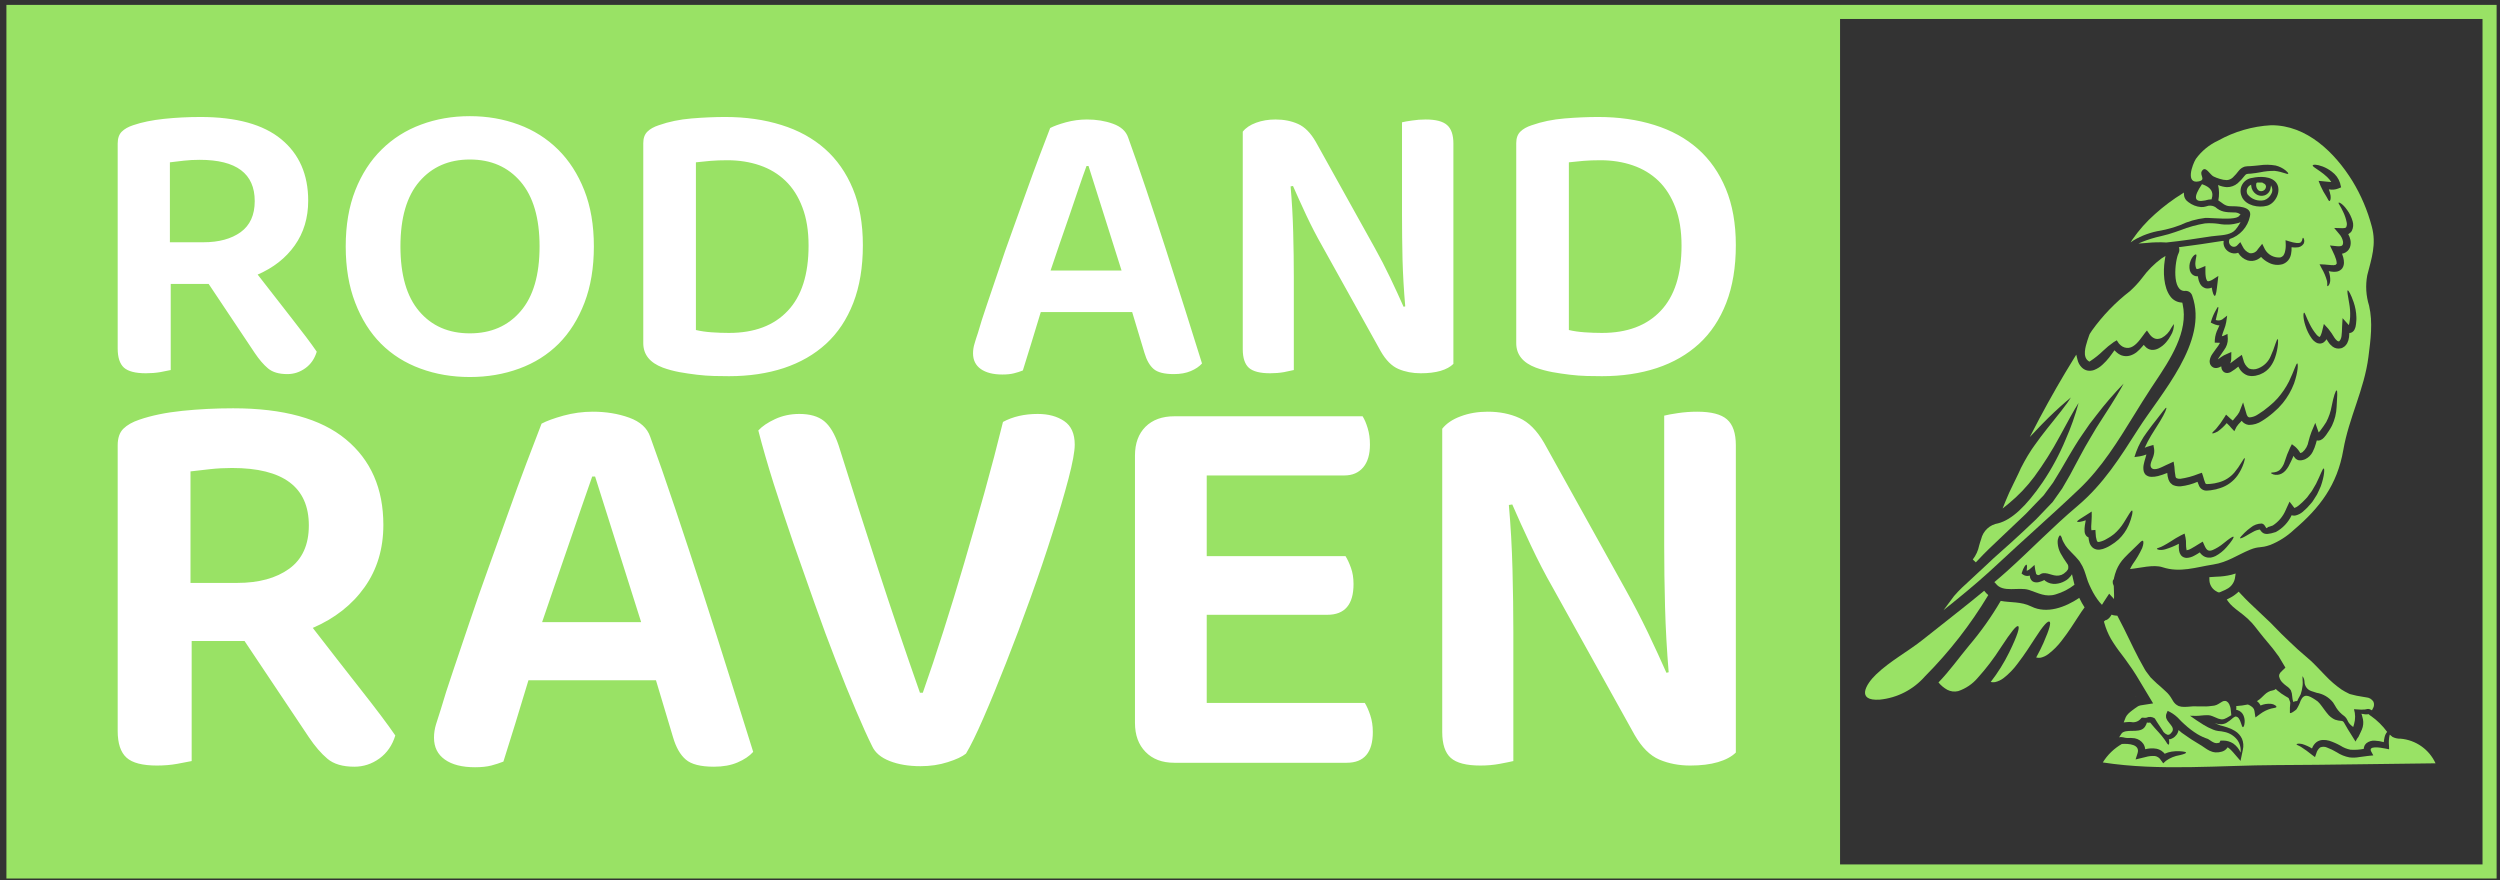
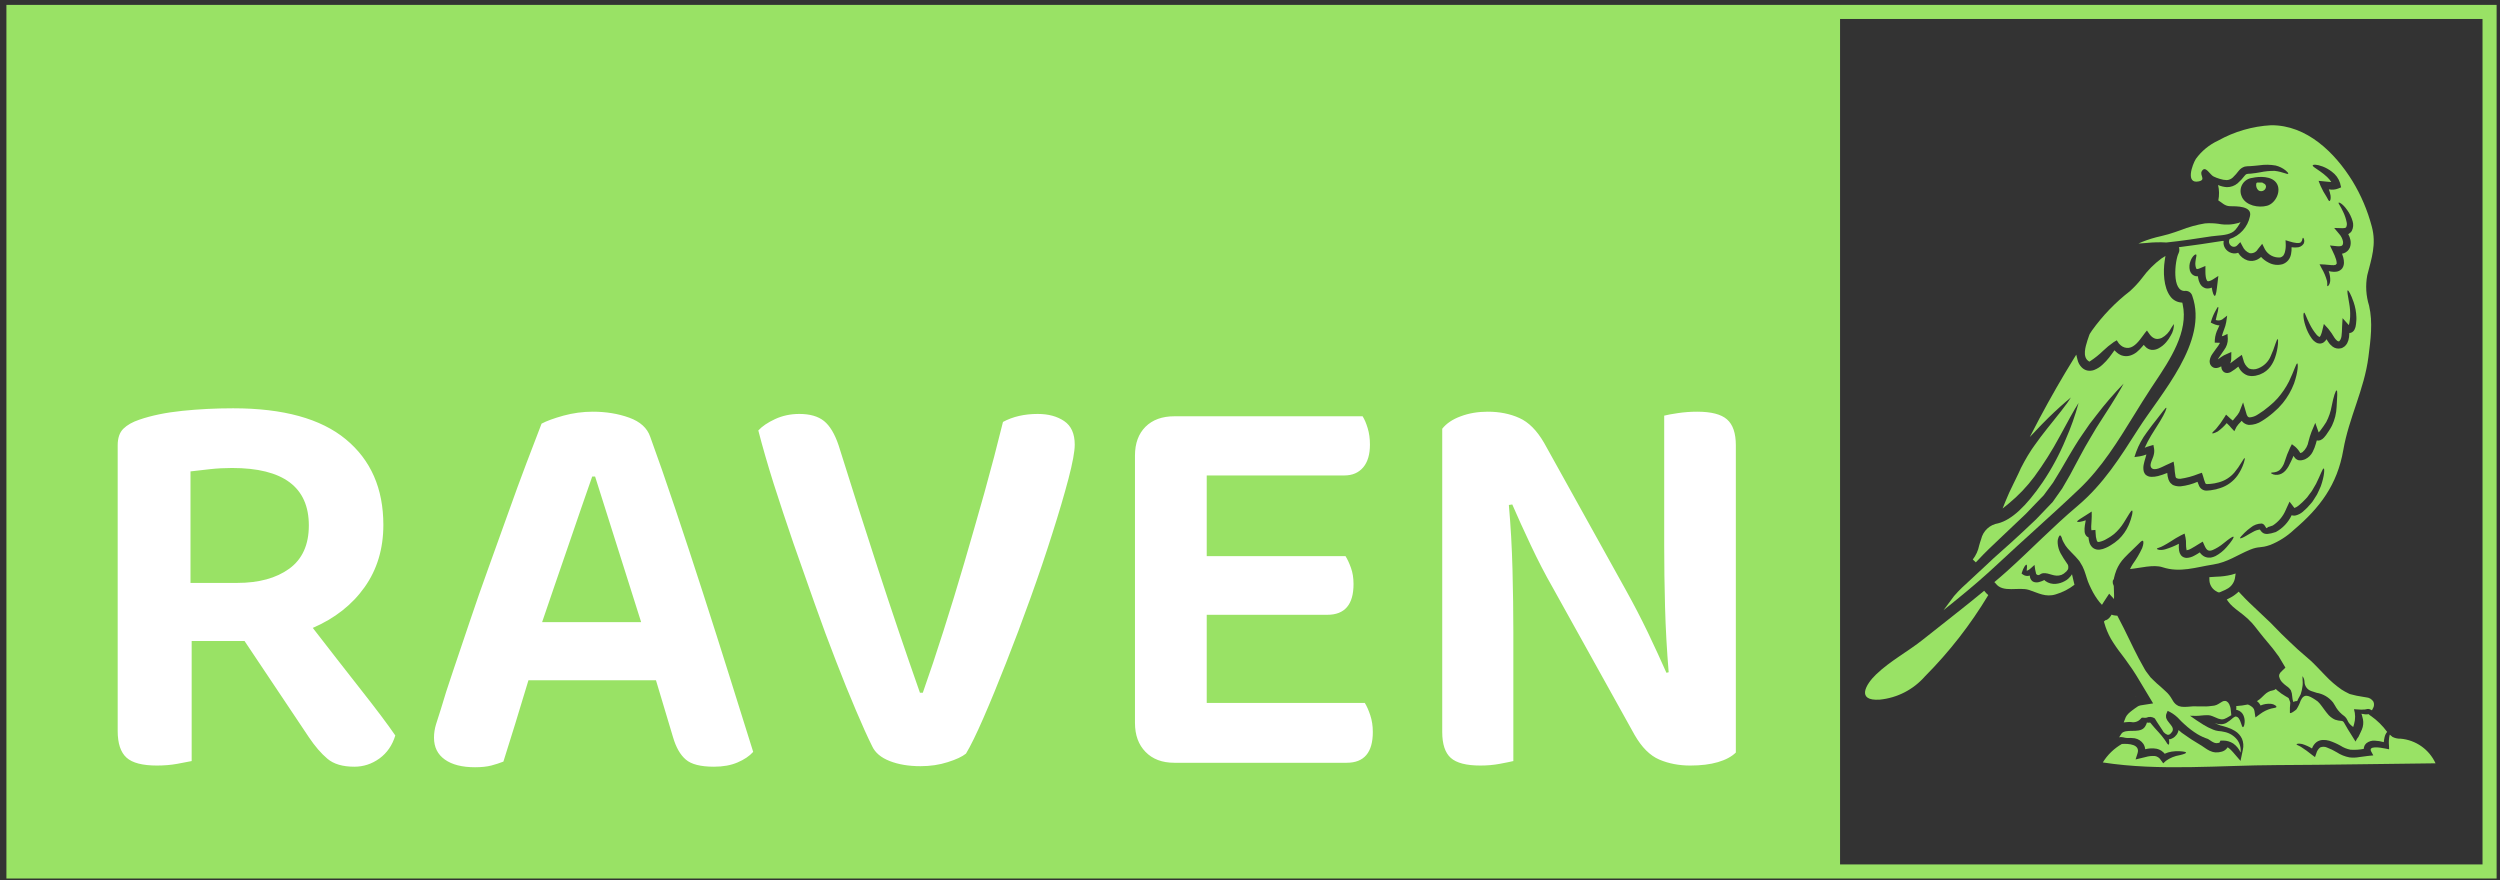
<svg xmlns="http://www.w3.org/2000/svg" width="355" height="125" viewBox="0 0 355 125" fill="none">
  <rect x="0" y="0" width="355" height="125" fill="#333333" stroke="none" />
  <path d="M353.519 1.694H1.911V123.749H353.519V1.694Z" stroke="#99E265" stroke-width="2" />
  <path d="M321.073 27.152C321.149 27.152 321.224 27.14 321.295 27.117C321.426 27.076 321.541 26.997 321.626 26.89C321.712 26.784 321.764 26.654 321.775 26.518C321.777 26.411 321.744 26.306 321.681 26.22C321.618 26.133 321.529 26.069 321.427 26.038C321.382 26.02 321.341 25.995 321.306 25.963C321.274 25.935 321.233 25.918 321.19 25.916C320.984 25.902 320.777 25.902 320.57 25.916C320.526 25.918 320.484 25.936 320.451 25.965C320.418 25.995 320.396 26.035 320.388 26.079C320.356 26.243 320.364 26.412 320.412 26.573C320.46 26.733 320.545 26.88 320.662 27C320.775 27.1 320.922 27.154 321.073 27.152Z" fill="#99E265" />
-   <path d="M295.263 84.893C293.286 86.226 290.656 87.222 288.444 86.122C286.968 85.391 285.467 85.592 284.102 85.326C282.8 87.559 281.304 89.672 279.63 91.642C278.2 93.363 276.842 95.279 275.263 96.909C275.61 97.327 276.031 97.677 276.505 97.944C276.984 98.197 277.538 98.267 278.064 98.139C279.138 97.777 280.093 97.131 280.827 96.269C282.039 94.925 283.136 93.484 284.108 91.959C285.629 89.636 286.34 88.775 286.586 88.924C286.806 89.054 286.548 90.095 285.299 92.651C284.569 94.133 283.691 95.537 282.678 96.843C282.88 96.888 283.089 96.894 283.293 96.862C283.739 96.758 284.159 96.559 284.522 96.279C285.271 95.69 285.936 95.002 286.499 94.235C287.593 92.818 288.35 91.575 288.958 90.656C290.149 88.786 290.796 88.121 291.035 88.275C291.249 88.418 291.074 89.239 290.165 91.31C289.9 91.899 289.571 92.585 289.137 93.366C289.347 93.42 289.565 93.429 289.779 93.392C290.189 93.295 290.573 93.109 290.904 92.848C291.601 92.31 292.224 91.681 292.755 90.978C293.778 89.671 294.476 88.527 295.039 87.672C295.427 87.064 295.744 86.598 296.01 86.249C295.752 85.853 295.519 85.443 295.311 85.019C295.296 84.977 295.283 84.939 295.263 84.893Z" fill="#99E265" />
  <path d="M281.753 83.89C278.912 86.245 275.98 88.484 273.102 90.788C270.927 92.528 268.424 93.829 266.405 95.77C264.956 97.148 263.519 99.581 266.942 99.348C269.419 99.099 271.709 97.917 273.347 96.041C276.798 92.572 279.815 88.698 282.335 84.504C282.119 84.322 281.923 84.116 281.753 83.89Z" fill="#99E265" />
  <path d="M310.508 78.181C310.539 78.174 310.57 78.162 310.546 78.143C310.539 78.131 310.515 78.137 310.515 78.131C310.521 78.15 310.533 78.168 310.521 78.168C310.509 78.168 310.515 78.181 310.508 78.181Z" fill="#99E265" />
-   <path d="M322.484 26.315L322.429 26.668C322.402 26.914 322.304 27.146 322.147 27.338C321.991 27.529 321.782 27.672 321.546 27.747C321.345 27.81 321.132 27.826 320.923 27.793C320.715 27.76 320.517 27.679 320.345 27.556C320.152 27.423 319.991 27.248 319.875 27.044C319.759 26.84 319.69 26.613 319.674 26.379L319.664 26.221L319.526 26.3C319.309 26.422 319.148 26.622 319.075 26.861C319.003 27.099 319.026 27.355 319.139 27.577C319.416 27.934 319.79 28.204 320.217 28.353C320.643 28.502 321.104 28.524 321.543 28.416C321.756 28.34 321.953 28.223 322.121 28.072C322.289 27.92 322.426 27.736 322.523 27.531C322.6 27.399 322.649 27.251 322.665 27.099C322.681 26.946 322.665 26.792 322.618 26.646L322.484 26.315Z" fill="#99E265" />
-   <path d="M306.868 32.733C307.782 32.556 308.68 32.303 309.552 31.976C310.68 31.44 311.89 31.093 313.131 30.948C313.343 30.932 313.77 30.956 314.268 30.983C316.117 31.083 317.676 31.125 317.984 30.628C318.001 30.608 318.02 30.589 318.04 30.572L318.156 30.457L318.065 30.389C317.821 30.231 317.534 30.154 317.243 30.169C316.041 30.148 315.376 30.105 314.555 29.391C314.362 29.278 314.145 29.213 313.923 29.199C313.7 29.185 313.477 29.224 313.271 29.311C313.038 29.384 312.793 29.415 312.549 29.403C311.891 29.351 311.264 29.105 310.745 28.698C310.552 28.57 310.393 28.397 310.283 28.193C310.172 27.989 310.114 27.762 310.112 27.53L310.118 27.341L309.96 27.445C308.557 28.309 307.235 29.299 306.009 30.4C304.798 31.47 303.722 32.682 302.803 34.011L302.546 34.424L302.942 34.144C304.148 33.426 305.481 32.947 306.868 32.733Z" fill="#99E265" />
-   <path d="M312.684 26.152C311.403 28.021 311.552 28.791 313.131 28.462C313.435 28.367 313.751 28.312 314.069 28.3C314.069 28.267 314.063 28.242 314.063 28.216C314.386 27.259 313.927 26.571 312.684 26.152Z" fill="#99E265" />
-   <path d="M331.766 37.548V37.534L331.76 37.554C331.76 37.553 331.76 37.551 331.762 37.55C331.763 37.549 331.765 37.548 331.766 37.548Z" fill="#99E265" />
+   <path d="M331.766 37.548V37.534L331.76 37.554C331.76 37.553 331.76 37.551 331.762 37.55C331.763 37.549 331.765 37.548 331.766 37.548" fill="#99E265" />
  <path d="M315.042 31.784C314.403 31.694 313.756 31.674 313.113 31.722C311.929 31.919 310.77 32.24 309.654 32.681C309.088 32.881 308.502 33.089 307.921 33.258C307.605 33.349 307.243 33.439 306.856 33.534C305.941 33.732 305.044 34.006 304.175 34.354L303.657 34.581L304.221 34.543C304.429 34.529 304.637 34.513 304.844 34.496C305.771 34.4 306.705 34.379 307.635 34.433C309.844 34.204 312.059 33.861 314.013 33.558C314.251 33.52 314.519 33.496 314.804 33.472C315.771 33.388 316.866 33.293 317.438 32.617C317.654 32.36 317.848 32.084 318.018 31.793L318.158 31.537L317.891 31.655C316.965 31.923 315.989 31.967 315.042 31.784Z" fill="#99E265" />
  <path d="M283.872 79.906C285.52 78.366 287.223 76.822 288.869 75.325C290.992 73.399 293.185 71.408 295.288 69.403C298.431 66.414 300.768 62.624 303.028 58.958C303.813 57.684 304.624 56.366 305.452 55.115L305.963 54.346C308.124 51.108 310.813 47.078 309.933 43.181L309.885 42.975L309.676 42.952C309.382 42.921 309.098 42.828 308.842 42.68C308.586 42.532 308.364 42.332 308.191 42.092C307.215 40.818 307.151 38.547 307.393 36.989L307.494 36.341L306.94 36.694C305.902 37.461 304.985 38.38 304.221 39.421C303.693 40.114 303.101 40.757 302.454 41.341C300.395 42.932 298.58 44.813 297.063 46.926L296.921 47.145C296.864 47.233 296.807 47.322 296.747 47.409L296.677 47.579C296.491 48.078 296.33 48.585 296.195 49.1C296.125 49.37 296.078 49.645 296.056 49.922C296.048 50.058 296.048 50.194 296.056 50.33C296.063 50.4 296.075 50.468 296.092 50.536C296.119 50.684 296.175 50.826 296.256 50.953C296.32 51.068 296.412 51.166 296.523 51.237L296.681 51.356L296.852 51.252C297.484 50.837 298.075 50.364 298.616 49.836C299.091 49.377 299.603 48.958 300.145 48.581C300.474 48.367 300.589 48.338 300.584 48.32C300.613 48.361 300.64 48.404 300.663 48.448C300.785 48.684 300.955 48.89 301.163 49.054C301.319 49.186 301.501 49.284 301.697 49.343C301.892 49.401 302.098 49.419 302.301 49.394C303.122 49.275 303.75 48.412 304.306 47.654C304.503 47.384 304.691 47.125 304.868 46.929C304.903 46.98 304.936 47.031 304.969 47.081C305.379 47.693 305.889 48.452 306.968 47.981C307.546 47.668 308.013 47.182 308.302 46.592C308.433 46.384 308.561 46.183 308.697 46.009C308.711 46.584 308.556 47.15 308.251 47.637C308.073 47.977 307.855 48.296 307.603 48.586C307.289 48.959 306.903 49.266 306.469 49.489C306.173 49.644 305.839 49.71 305.506 49.679C305.17 49.637 304.861 49.473 304.636 49.219L304.408 48.969L304.189 49.228C303.949 49.516 303.681 49.781 303.391 50.019C303.113 50.233 302.798 50.395 302.463 50.497C302.068 50.612 301.646 50.601 301.258 50.463C300.976 50.352 300.718 50.187 300.498 49.979L300.249 49.742L300.052 50.023C299.873 50.277 299.697 50.524 299.498 50.772C299.221 51.125 298.914 51.455 298.582 51.758C298.226 52.102 297.804 52.371 297.341 52.548C297.046 52.648 296.731 52.672 296.424 52.62C296.122 52.558 295.844 52.409 295.625 52.192C295.308 51.88 295.09 51.483 294.997 51.048L294.828 50.363L294.457 50.962C292.835 53.579 291.205 56.418 289.612 59.406L288.229 62.061L289.703 60.507C289.812 60.393 289.919 60.279 290.032 60.168C291.139 59.039 292.261 57.979 293.387 57.012C293.677 56.756 293.902 56.571 294.072 56.437C293.958 56.623 293.799 56.867 293.576 57.188C293.088 57.875 292.358 58.785 291.513 59.838L290.745 60.799C290.103 61.608 289.48 62.409 288.871 63.288C288.622 63.617 288.41 63.955 288.206 64.282C288.119 64.422 288.032 64.562 287.937 64.709L287.478 65.507C287.337 65.783 287.189 66.06 287.031 66.35L286.963 66.477C286.957 66.49 286.853 66.728 286.852 66.728L286.638 67.192C286.497 67.495 286.349 67.797 286.2 68.101L285.933 68.648C285.727 69.073 285.517 69.5 285.317 69.933C285.134 70.337 284.958 70.742 284.795 71.148L284.368 72.209L285.257 71.489C286.621 70.367 287.842 69.082 288.894 67.664C290.215 65.857 291.409 63.961 292.47 61.991C293.547 59.999 294.58 58.092 295.159 57.217C294.68 58.991 294.067 60.726 293.323 62.407C292.436 64.54 291.338 66.58 290.045 68.496C287.7 71.919 285.64 73.821 283.744 74.31C283.161 74.401 282.618 74.664 282.186 75.066C281.754 75.469 281.453 75.991 281.321 76.566C281.219 76.844 281.133 77.142 281.046 77.445C280.902 78.174 280.59 78.859 280.136 79.446L280.351 79.65L280.565 79.854C280.581 79.838 280.595 79.823 280.61 79.806C280.709 79.701 280.804 79.602 280.918 79.49C281.831 78.498 282.844 77.539 283.923 76.523L287.662 72.976C287.83 72.797 288.002 72.62 288.174 72.441L288.668 71.924C289.188 71.392 289.696 70.866 290.195 70.343L291.53 68.537C291.905 67.922 292.274 67.313 292.637 66.718L293.694 64.899C293.901 64.529 294.117 64.18 294.327 63.836C294.459 63.621 294.59 63.41 294.714 63.203C295.013 62.712 295.359 62.185 295.742 61.633C296.099 61.122 296.436 60.636 296.747 60.178C296.949 59.921 297.144 59.668 297.334 59.421L297.743 58.892C298.926 57.347 300.198 55.872 301.552 54.475C301.196 55.178 300.366 56.596 298.522 59.437C298.339 59.728 298.148 60.026 297.951 60.331L297.658 60.789C297.373 61.263 297.081 61.76 296.78 62.272C296.305 63.039 295.849 63.887 295.364 64.786L294.685 66.051C294.443 66.512 294.2 66.977 293.936 67.456L292.828 69.369L291.479 71.281L289.818 73.021C289.581 73.269 289.348 73.512 289.113 73.754L287.364 75.405C286.782 75.939 286.211 76.464 285.655 76.978C285.234 77.358 284.816 77.728 284.406 78.093C283.494 78.904 282.632 79.669 281.854 80.429L278.596 83.454C278.197 83.834 277.818 84.234 277.462 84.654L275.983 86.645L277.819 85.162C279.995 83.403 282.032 81.635 283.872 79.906Z" fill="#99E265" />
  <path d="M314.653 83.93C314.748 83.976 314.804 84.009 314.843 84.035C314.916 84.087 315.002 84.117 315.091 84.122C315.175 84.117 315.256 84.093 315.329 84.052C315.377 84.029 315.446 83.995 315.555 83.951C315.852 83.837 316.138 83.696 316.41 83.529C316.685 83.347 316.917 83.107 317.087 82.824C317.258 82.541 317.363 82.224 317.394 81.896L317.462 81.439L316.883 81.612C316.174 81.784 315.448 81.878 314.719 81.892C314.482 81.906 314.244 81.919 314.007 81.938L313.724 81.96L313.734 82.244C313.721 82.582 313.8 82.916 313.962 83.213C314.123 83.51 314.362 83.757 314.653 83.93Z" fill="#99E265" />
  <path d="M303.281 98.855L303.323 98.849C303.317 98.837 303.299 98.843 303.293 98.825L303.281 98.855Z" fill="#99E265" />
  <path d="M340.896 104.894C340.497 104.909 340.102 104.825 339.744 104.648C339.604 104.544 339.471 104.431 339.343 104.312C339.216 104.843 339.181 105.392 339.24 105.936L339.253 106.402L338.742 106.298C337.872 106.117 336.263 105.891 336.709 106.712L337.008 107.266L336.237 107.345C335.855 107.39 335.473 107.442 335.04 107.503C334.569 107.59 334.087 107.606 333.61 107.548C332.971 107.427 332.362 107.18 331.818 106.823C331.384 106.56 330.927 106.337 330.452 106.157C330.296 106.082 330.125 106.042 329.952 106.04C329.779 106.038 329.608 106.073 329.449 106.144C329.19 106.358 329.004 106.647 328.919 106.973L328.731 107.509L328.33 107.211C327.824 106.797 327.295 106.412 326.744 106.06C326.388 105.846 326.091 105.775 326.112 105.691C326.131 105.627 326.371 105.533 326.908 105.652C327.399 105.801 327.869 106.014 328.306 106.285C328.422 105.94 328.633 105.635 328.914 105.404C329.181 105.201 329.504 105.086 329.839 105.075C330.147 105.061 330.456 105.098 330.752 105.185C331.304 105.364 331.837 105.599 332.344 105.884C332.777 106.165 333.26 106.361 333.767 106.459C334.399 106.501 335.034 106.462 335.656 106.343C335.653 106.315 335.653 106.287 335.656 106.258C335.679 106.128 335.716 106 335.766 105.877C335.834 105.752 335.922 105.638 336.025 105.54C336.364 105.272 336.791 105.14 337.223 105.172C337.654 105.193 338.082 105.264 338.497 105.385C338.518 105.143 338.557 104.903 338.614 104.667C338.674 104.396 338.798 104.143 338.976 103.93C338.339 103.056 337.563 102.293 336.679 101.671C336.554 101.609 336.444 101.52 336.357 101.41C336.192 101.435 336.025 101.444 335.859 101.436C335.678 101.422 335.498 101.394 335.322 101.353C335.379 101.495 335.422 101.642 335.451 101.792C335.607 102.256 335.627 102.754 335.509 103.229C335.442 103.47 335.351 103.704 335.237 103.927C335.173 104.063 335.108 104.206 335.037 104.348L334.933 104.561C334.921 104.595 334.906 104.628 334.888 104.659L334.869 104.679C334.817 104.743 334.785 104.782 334.746 104.837L334.667 104.966C334.609 105.076 334.551 105.186 334.486 105.302C334.207 104.85 333.923 104.397 333.632 103.931L333.395 103.556L333.207 103.226C333.078 103.012 332.955 102.792 332.825 102.572C332.78 102.501 332.718 102.443 332.644 102.404C332.573 102.385 332.605 102.391 332.579 102.385C332.553 102.378 332.522 102.378 332.495 102.365L332.327 102.352C332.231 102.339 332.169 102.339 332.03 102.313C331.758 102.273 331.498 102.176 331.266 102.029C331.055 101.901 330.861 101.747 330.69 101.569C330.44 101.284 330.205 100.986 329.985 100.676C329.888 100.54 329.791 100.404 329.687 100.268C329.6 100.142 329.505 100.021 329.403 99.906C329.306 99.809 329.215 99.705 329.118 99.608C329.001 99.524 328.881 99.45 328.769 99.362C327.875 98.787 327.183 98.398 326.685 99.505C326.541 99.936 326.343 100.347 326.096 100.728C326.044 100.799 325.203 101.453 325.164 101.207C325.152 100.73 325.171 100.252 325.222 99.777C325.211 99.712 325.192 99.649 325.164 99.589L325.041 99.252C324.996 99.104 324.962 99.123 324.931 99.094L324.834 99.029C324.77 98.984 324.666 98.939 324.582 98.887C324.133 98.632 323.71 98.333 323.32 97.994L323.162 97.836C323.036 97.953 322.874 98.026 322.703 98.043C321.713 98.186 321.363 99.027 320.561 99.513L320.477 99.551C320.561 99.622 320.635 99.681 320.714 99.758C320.828 99.885 320.924 100.026 320.999 100.179C321.462 99.982 321.966 99.901 322.468 99.942C323.044 100.021 323.302 100.298 323.251 100.395C323.192 100.525 322.908 100.511 322.493 100.621C321.94 100.774 321.42 101.028 320.96 101.372L320.274 101.877L320.132 100.952C320.109 100.779 320.032 100.618 319.911 100.492C319.707 100.295 319.465 100.14 319.2 100.039C318.652 100.152 318.097 100.227 317.539 100.265C317.549 100.318 317.555 100.37 317.559 100.423C317.565 100.471 317.565 100.519 317.559 100.566C317.565 100.645 317.526 100.76 317.559 100.803C317.617 100.81 317.669 100.823 317.717 100.829C317.745 100.839 317.771 100.852 317.796 100.868C317.863 100.889 317.927 100.915 317.99 100.947C318.117 101.026 318.234 101.119 318.339 101.225C318.425 101.323 318.497 101.432 318.553 101.549C318.701 101.864 318.765 102.212 318.74 102.558C318.708 103.057 318.582 103.251 318.503 103.258C318.399 103.258 318.335 103.038 318.199 102.625C318.132 102.387 318.022 102.163 317.875 101.965C317.801 101.874 317.702 101.807 317.59 101.771C317.551 101.768 317.512 101.762 317.473 101.751H317.409C317.284 101.806 317.166 101.878 317.06 101.965C316.784 102.22 316.483 102.446 316.16 102.638C316.107 102.671 316.051 102.699 315.992 102.722C315.913 102.747 315.834 102.774 315.755 102.793C315.631 102.829 315.502 102.844 315.373 102.838C315.105 102.838 314.838 102.796 314.582 102.715C314.53 102.702 314.491 102.69 314.446 102.676C314.711 102.793 315 102.897 315.294 103.013L315.313 103.02L315.372 103.032L315.494 103.065L315.747 103.129C315.915 103.182 316.09 103.233 316.264 103.288C316.651 103.408 317.021 103.577 317.364 103.792C317.798 104.055 318.145 104.44 318.361 104.899C318.565 105.388 318.61 105.93 318.49 106.446L318.154 108.044L317.073 106.795C316.901 106.596 316.712 106.411 316.51 106.242C316.459 106.209 316.407 106.163 316.368 106.145C316.354 106.134 316.339 106.123 316.323 106.113L316.244 106.229C316.204 106.288 316.156 106.341 316.101 106.387C315.934 106.551 315.726 106.67 315.5 106.731C315.211 106.82 314.908 106.857 314.606 106.84C314.303 106.814 314.008 106.731 313.736 106.595C313.526 106.486 313.322 106.362 313.128 106.226C312.953 106.109 312.836 106.013 312.654 105.903C312.039 105.501 311.282 105.1 310.706 104.673C310.402 104.459 310.104 104.252 309.807 104.051C309.639 103.915 309.491 103.787 309.354 103.663C309.313 103.912 309.213 104.147 309.063 104.35L308.953 104.466L308.901 104.524L308.83 104.603L308.791 104.636C308.679 104.735 308.552 104.815 308.415 104.873C308.341 104.91 308.263 104.941 308.183 104.964C308.112 104.97 308.047 104.977 307.976 104.977C307.994 105.031 308.007 105.088 308.014 105.145C308.028 105.252 308.032 105.361 308.027 105.468C308.021 105.643 307.988 105.721 307.937 105.734C307.885 105.748 307.807 105.682 307.717 105.553C307.671 105.488 307.626 105.404 307.568 105.307C307.509 105.21 307.425 105.1 307.335 104.97C307.098 104.64 306.84 104.325 306.565 104.026C306.39 103.832 306.196 103.618 305.983 103.385C305.866 103.261 305.756 103.132 305.652 102.997C305.562 102.9 305.478 102.79 305.387 102.68C305.349 102.654 305.329 102.583 305.284 102.601C305.239 102.619 305.19 102.628 305.142 102.627C305.046 102.629 304.951 102.62 304.857 102.601C304.824 102.75 304.767 102.892 304.688 103.022C304.099 104.232 302.443 103.496 301.485 103.971C301.175 104.129 301.084 104.52 300.897 104.709C301.259 104.566 301.688 104.792 302.055 104.799C302.418 104.774 302.782 104.787 303.142 104.837C303.388 104.884 303.624 104.979 303.833 105.117C304.043 105.254 304.224 105.432 304.365 105.64C304.505 105.868 304.591 106.124 304.617 106.391C305.137 106.256 305.679 106.231 306.209 106.319C306.374 106.348 306.534 106.402 306.684 106.477C306.837 106.542 306.977 106.634 307.098 106.749C307.208 106.827 307.304 106.923 307.383 107.033C307.695 106.887 308.026 106.784 308.366 106.73C308.733 106.675 309.103 106.655 309.473 106.671C310.069 106.704 310.405 106.768 310.418 106.872C310.432 106.976 310.095 107.098 309.532 107.234C308.818 107.342 308.14 107.62 307.555 108.043L307.179 108.393L306.823 107.907C306.735 107.764 306.617 107.641 306.478 107.546C306.338 107.451 306.18 107.387 306.015 107.358C305.554 107.322 305.091 107.372 304.65 107.506C304.492 107.545 304.339 107.585 304.19 107.616L303.252 107.842L303.53 106.973C303.938 105.691 302.255 105.574 301.304 105.646C300.197 106.279 299.267 107.18 298.6 108.266C306.681 109.522 315.248 108.668 323.388 108.642C330.875 108.616 338.362 108.461 345.846 108.39C345.404 107.421 344.712 106.588 343.843 105.974C342.973 105.36 341.956 104.987 340.896 104.894Z" fill="#99E265" />
  <path d="M312.561 101.607C312.813 101.583 313.085 101.557 313.372 101.554L313.591 101.56L313.845 101.593C313.956 101.63 314.066 101.666 314.154 101.691C314.28 101.737 314.428 101.803 314.557 101.86C314.667 101.908 314.766 101.951 314.794 101.959C314.894 102.012 315 102.051 315.11 102.076L315.341 102.133C315.458 102.16 315.578 102.16 315.695 102.133L315.87 102.085C316.096 101.997 316.312 101.886 316.515 101.752L316.847 101.555L316.814 101.238C316.807 101.151 316.8 101.063 316.789 101.001C316.779 100.845 316.76 100.689 316.731 100.535C316.709 100.441 316.687 100.361 316.66 100.282C316.53 99.856 316.305 99.584 315.99 99.529C315.839 99.516 315.687 99.552 315.558 99.631C315.491 99.665 315.412 99.714 315.321 99.775C315.144 99.894 314.959 99.999 314.767 100.091C314.665 100.127 314.557 100.164 314.46 100.19C314.405 100.201 314.353 100.206 314.301 100.213L313.629 100.292C313.393 100.316 313.155 100.322 312.918 100.311C312.827 100.311 312.735 100.311 312.642 100.311C312.268 100.311 311.875 100.311 311.467 100.3H311.399L310.598 100.365C310.458 100.365 310.31 100.372 310.154 100.379C309.885 100.386 309.617 100.344 309.363 100.255L309.274 100.205C309.146 100.142 309.027 100.062 308.92 99.968C308.803 99.86 308.699 99.738 308.611 99.605C308.512 99.447 308.433 99.315 308.365 99.197C308.158 98.832 307.892 98.502 307.579 98.222C307.518 98.166 307.458 98.112 307.394 98.048C307.33 97.985 307.256 97.921 307.189 97.859C307.084 97.76 306.981 97.661 306.86 97.56L306.271 97.049C306.133 96.929 305.989 96.786 305.845 96.645L305.381 96.188L305.102 95.818C305.044 95.739 304.982 95.66 304.92 95.577C304.791 95.418 304.675 95.25 304.571 95.073C304.389 94.74 304.202 94.404 304.012 94.061L303.705 93.508C303.247 92.632 302.81 91.737 302.352 90.788C301.845 89.743 301.319 88.663 300.738 87.575L300.658 87.427L300.491 87.418C300.379 87.413 300.267 87.398 300.158 87.373L299.842 87.284L299.729 87.467C299.647 87.598 299.547 87.718 299.434 87.822C299.328 87.924 299.203 88.004 299.067 88.059H298.981L298.758 88.257L298.808 88.436C299.027 89.227 299.341 89.988 299.743 90.704C300.204 91.473 300.713 92.213 301.267 92.918C301.447 93.155 301.626 93.392 301.805 93.638C302.152 94.113 302.494 94.597 302.821 95.079C303.149 95.561 303.454 96.071 303.72 96.515L305.743 99.883L304.992 100.001L303.934 100.168C303.868 100.185 303.803 100.206 303.739 100.23C303.642 100.259 303.552 100.308 303.474 100.374C303.447 100.393 303.421 100.413 303.402 100.425C303.255 100.511 303 100.702 302.753 100.889C302.557 101.034 302.372 101.192 302.2 101.364C302.064 101.503 301.95 101.662 301.86 101.834L301.565 102.583L302.049 102.537C302.174 102.525 302.294 102.518 302.386 102.518L302.624 102.532C302.864 102.582 303.113 102.568 303.347 102.491C303.58 102.415 303.789 102.278 303.953 102.095C304.048 102.011 304.089 101.959 304.079 101.948C304.125 101.932 304.172 101.918 304.22 101.907C304.278 101.903 304.336 101.906 304.393 101.916C304.527 101.94 304.664 101.937 304.797 101.909C304.986 101.822 305.196 101.786 305.404 101.805C305.612 101.824 305.812 101.897 305.983 102.017L306.287 102.514C306.373 102.654 306.467 102.795 306.556 102.922C306.732 103.188 306.894 103.435 307.038 103.648L307.224 103.948C307.365 104.115 307.545 104.244 307.748 104.325L307.836 104.339C307.888 104.348 307.941 104.345 307.991 104.33C308.041 104.316 308.087 104.29 308.126 104.255C308.184 104.218 308.234 104.172 308.276 104.118L308.465 103.875L308.523 103.732C308.577 103.486 308.551 103.312 308.256 102.934C308.21 102.875 308.16 102.815 308.106 102.75C307.99 102.615 307.881 102.473 307.781 102.326C307.733 102.261 307.695 102.19 307.668 102.115C307.623 102.028 307.592 101.934 307.578 101.838C307.564 101.74 307.564 101.642 307.578 101.544C307.6 101.435 307.636 101.328 307.685 101.228L307.808 100.94L308.157 101.113C308.689 101.403 309.165 101.785 309.563 102.241L309.762 102.445C309.779 102.463 309.796 102.477 309.814 102.494L309.934 102.609C310.033 102.705 310.126 102.794 310.221 102.872C310.783 103.394 311.396 103.859 312.051 104.26C312.52 104.537 313.017 104.763 313.534 104.934L313.57 104.958C313.676 105.028 313.784 105.1 313.855 105.141C314.001 105.247 314.155 105.34 314.317 105.419C314.454 105.489 314.604 105.527 314.757 105.531C314.846 105.53 314.934 105.518 315.02 105.496L315.174 105.457L315.229 105.311C315.253 105.262 315.279 105.214 315.308 105.168C315.447 105.161 315.573 105.156 315.719 105.161C316.214 105.166 316.698 105.31 317.116 105.576C317.578 105.902 317.941 106.348 318.167 106.866C318.239 106.213 318.061 105.557 317.668 105.03C317.226 104.477 316.607 104.093 315.915 103.944C315.604 103.868 315.286 103.82 314.966 103.799C314.731 103.765 314.501 103.703 314.281 103.614C313.789 103.419 313.316 103.181 312.867 102.902C312.234 102.518 311.607 102.082 310.977 101.637L311.817 101.655C312.066 101.653 312.314 101.637 312.561 101.607Z" fill="#99E265" />
  <path d="M335.8 100.749H335.805C335.879 100.738 335.949 100.724 336.015 100.712C336.192 100.651 336.385 100.659 336.556 100.735L336.815 100.862L336.949 100.607C337.04 100.464 337.095 100.301 337.109 100.133C337.123 99.964 337.095 99.795 337.028 99.639C336.918 99.463 336.767 99.315 336.588 99.208C336.409 99.101 336.208 99.039 336 99.025L335.576 98.955C334.932 98.865 334.295 98.731 333.669 98.553L333.506 98.474C333.157 98.31 332.819 98.122 332.495 97.912C331.672 97.34 330.911 96.684 330.224 95.954L330.126 95.854C329.786 95.503 329.432 95.136 329.071 94.757C328.929 94.599 328.781 94.456 328.633 94.311L328.459 94.139C328.254 93.933 328.028 93.726 327.777 93.517L326.299 92.231C325.966 91.937 325.625 91.609 325.276 91.272C325.091 91.095 324.903 90.915 324.712 90.735C324.197 90.255 323.739 89.786 323.254 89.287L323.104 89.133C322.65 88.639 322.143 88.166 321.606 87.664L319.431 85.603C319.06 85.257 318.695 84.871 318.308 84.461L317.886 84.014L317.671 84.21C317.318 84.515 316.927 84.772 316.506 84.974L316.203 85.132L316.399 85.41C316.588 85.67 316.805 85.909 317.045 86.122C317.344 86.394 317.677 86.645 318.028 86.913L318.429 87.221C318.916 87.597 319.37 88.014 319.785 88.469C320.075 88.797 320.329 89.125 320.568 89.433L320.84 89.78C321.208 90.255 321.588 90.707 321.964 91.155C322.231 91.472 322.495 91.788 322.749 92.104C322.978 92.403 323.2 92.705 323.416 92.997L323.603 93.248C323.919 93.778 324.228 94.296 324.529 94.802L324.468 94.86C324.333 94.986 324.201 95.11 324.104 95.211L323.887 95.434C323.826 95.483 323.777 95.546 323.743 95.617C323.656 95.738 323.616 95.887 323.631 96.036C323.71 96.425 323.918 96.776 324.223 97.031C324.371 97.174 324.53 97.306 324.697 97.427C324.941 97.582 325.148 97.788 325.304 98.031C325.417 98.297 325.481 98.581 325.491 98.869C325.51 99.14 325.559 99.408 325.636 99.668V99.674L325.923 99.576L326.207 99.545C326.283 99.344 326.38 99.151 326.496 98.97C326.572 98.847 326.639 98.72 326.698 98.588C326.825 98.215 326.911 97.829 326.954 97.437L326.979 97.265C326.992 97.04 326.989 96.814 326.97 96.589C326.963 96.431 326.952 96.204 326.948 96.011C327.124 96.234 327.225 96.507 327.237 96.791C327.237 97.086 327.33 97.374 327.502 97.614C327.674 97.854 327.917 98.034 328.197 98.128C328.455 98.221 328.713 98.3 328.967 98.378C329.886 98.531 330.715 99.019 331.293 99.749C331.393 99.9 331.483 100.049 331.572 100.196C331.817 100.659 332.145 101.072 332.541 101.416L332.715 101.549C332.911 101.677 333.079 101.843 333.209 102.038C333.263 102.124 333.305 102.213 333.349 102.3C333.452 102.547 333.609 102.77 333.807 102.95L334.154 103.24L334.283 102.807C334.481 102.12 334.475 101.389 334.264 100.705C334.43 100.705 334.599 100.724 334.774 100.739C335.115 100.777 335.459 100.781 335.8 100.749Z" fill="#99E265" />
  <path d="M299.501 84.304L300.187 85.061C300.232 84.492 300.155 83.864 300.161 83.282C300.161 83.107 300.013 82.932 300.013 82.764V82.473L300.171 82.207C300.177 82.04 300.294 81.755 300.329 81.541C300.386 81.339 300.455 81.14 300.535 80.946C300.801 80.301 301.185 79.711 301.668 79.206C302.464 78.366 303.091 77.835 303.493 77.408C303.901 76.994 304.14 76.735 304.276 76.793C304.399 76.838 304.418 77.22 304.185 77.835C303.814 78.63 303.367 79.389 302.852 80.1C302.708 80.326 302.578 80.562 302.464 80.805C303.887 80.669 305.777 80.125 307.077 80.546C309.582 81.368 311.801 80.54 314.298 80.157C316.305 79.848 317.741 78.779 319.517 78.055C320.818 77.518 320.915 77.897 322.39 77.376C323.639 76.873 324.782 76.139 325.759 75.213C329.434 72.093 331.893 68.832 332.747 63.905C333.543 59.311 335.73 55.312 336.319 50.666C336.623 48.246 336.966 45.82 336.41 43.406C335.972 42.01 335.883 40.528 336.15 39.09C336.765 36.682 337.477 34.67 336.792 32.153C336.192 29.884 335.268 27.713 334.048 25.708C331.57 21.701 327.578 17.74 322.479 17.785C319.844 17.932 317.277 18.678 314.973 19.966C313.716 20.547 312.629 21.44 311.815 22.56C311.284 23.414 310.32 26.158 312.223 25.756C313.303 25.524 312.313 24.902 312.656 24.307C313.174 23.421 313.815 24.831 314.332 25.065C314.616 25.2 314.91 25.313 315.212 25.401C315.534 25.509 315.87 25.567 316.209 25.575C316.526 25.555 316.826 25.425 317.057 25.207C317.37 24.907 317.658 24.58 317.917 24.232C318.133 23.96 318.426 23.759 318.758 23.656C319.02 23.612 319.284 23.59 319.549 23.591C319.931 23.579 320.409 23.508 320.814 23.475C321.583 23.36 322.365 23.368 323.13 23.501C323.652 23.628 324.14 23.866 324.561 24.2C324.846 24.445 324.968 24.601 324.929 24.666C324.838 24.824 324.134 24.388 323.008 24.264C322.312 24.255 321.616 24.324 320.935 24.469C320.515 24.534 320.133 24.618 319.616 24.657C319.42 24.66 319.226 24.678 319.033 24.709C318.919 24.763 318.822 24.844 318.748 24.946C318.449 25.341 318.111 25.705 317.739 26.032C317.311 26.389 316.769 26.582 316.212 26.576C315.783 26.548 315.363 26.445 314.969 26.272C315.136 26.991 315.147 27.736 315.001 28.459C315.493 28.738 315.895 29.268 316.662 29.281C317.453 29.294 319.885 29.202 319.49 30.73C319.334 31.473 318.985 32.161 318.478 32.725C317.972 33.29 317.325 33.711 316.604 33.946L316.578 34.005C316.512 34.149 316.494 34.311 316.528 34.467C316.561 34.622 316.645 34.762 316.766 34.865C316.827 34.924 316.899 34.97 316.978 35.001C317.057 35.031 317.141 35.046 317.226 35.044C317.311 35.043 317.394 35.024 317.472 34.99C317.549 34.956 317.62 34.907 317.678 34.846L318.125 34.38L318.455 35.001C318.651 35.435 319.008 35.775 319.451 35.95C319.678 35.987 319.91 35.953 320.117 35.855C320.324 35.756 320.496 35.596 320.61 35.397L320.681 35.306L321.234 34.62L321.616 35.397C321.83 35.782 322.151 36.097 322.54 36.303C322.93 36.508 323.371 36.596 323.81 36.555C323.98 36.511 324.132 36.413 324.243 36.277C324.33 36.142 324.397 35.996 324.444 35.843C324.546 35.472 324.59 35.088 324.573 34.704L324.547 34.108L325.052 34.267C325.854 34.525 326.547 34.61 326.747 34.377C326.849 34.259 326.914 34.115 326.935 33.962C326.954 33.84 326.986 33.769 327.025 33.762C327.064 33.756 327.11 33.814 327.161 33.95C327.198 34.059 327.212 34.176 327.203 34.291C327.194 34.407 327.163 34.519 327.11 34.623C327.002 34.78 326.857 34.91 326.687 34.999C326.518 35.088 326.33 35.134 326.139 35.134C325.893 35.151 325.646 35.142 325.402 35.108C325.418 35.431 325.394 35.755 325.33 36.072C325.302 36.215 325.26 36.354 325.205 36.489C325.14 36.657 325.048 36.815 324.933 36.955C324.719 37.214 324.436 37.408 324.118 37.517C323.455 37.702 322.745 37.621 322.141 37.291C321.739 37.092 321.377 36.82 321.074 36.489C320.902 36.645 320.708 36.776 320.499 36.877C320.079 37.072 319.604 37.108 319.159 36.98C318.595 36.793 318.119 36.407 317.82 35.893C317.612 35.974 317.388 36.005 317.167 35.983C316.779 35.945 316.418 35.768 316.15 35.485C315.907 35.23 315.761 34.899 315.736 34.547C315.732 34.434 315.74 34.321 315.762 34.211C315.683 34.218 315.614 34.218 315.542 34.218C313.486 34.541 311.453 34.85 309.401 35.104C309.451 35.24 309.474 35.384 309.467 35.528C309.46 35.673 309.425 35.814 309.363 35.945C308.838 36.942 308.321 41.568 310.372 41.303C310.584 41.303 310.79 41.373 310.958 41.501C311.127 41.63 311.248 41.81 311.304 42.014C313.62 48.524 306.839 55.881 303.634 60.914C301.039 64.977 298.696 68.737 294.975 71.875C291.501 74.806 288.412 78.029 285.043 81.064C284.435 81.617 283.814 82.138 283.199 82.662C283.268 82.72 283.331 82.785 283.387 82.856C284.422 84.241 286.648 83.296 288.131 83.775C289.419 84.195 290.48 84.855 291.927 84.396C292.886 84.111 293.783 83.65 294.574 83.037C294.416 82.468 294.337 81.957 294.224 81.543C294.173 81.627 294.114 81.711 294.056 81.788C293.946 81.918 293.836 82.025 293.72 82.151L293.629 82.222L293.571 82.274C293.533 82.307 293.491 82.338 293.448 82.365C293.364 82.425 293.275 82.478 293.183 82.523C292.799 82.738 292.372 82.868 291.933 82.905C291.408 82.957 290.881 82.816 290.452 82.509C290.396 82.463 290.343 82.413 290.293 82.361C290.184 82.418 290.08 82.471 289.957 82.519C289.816 82.578 289.671 82.626 289.523 82.661C289.439 82.674 289.365 82.687 289.271 82.7C289.129 82.705 288.988 82.69 288.85 82.655C288.823 82.641 288.795 82.63 288.766 82.622L288.728 82.603L288.708 82.59C288.702 82.59 288.604 82.532 288.604 82.532L288.585 82.519C288.484 82.434 288.403 82.328 288.347 82.209C288.3 82.123 288.269 82.028 288.256 81.93C288.239 81.863 288.23 81.793 288.23 81.723C288.199 81.73 288.173 81.749 288.14 81.756C287.992 81.792 287.838 81.796 287.688 81.769C287.539 81.742 287.396 81.683 287.27 81.597L287.064 81.439L287.115 81.281C287.199 80.979 287.328 80.691 287.497 80.427C287.614 80.252 287.704 80.169 287.762 80.19C287.82 80.211 287.847 80.332 287.833 80.54C287.814 80.682 287.801 80.856 287.788 81.044C287.836 81.039 287.882 81.026 287.924 81.005C288.092 80.926 288.245 80.819 288.377 80.689L288.901 80.215C288.942 80.654 289.022 81.089 289.138 81.515C289.565 81.897 289.643 81.45 290.108 81.398C291.021 81.295 291.714 82.013 292.736 81.632C292.849 81.578 292.96 81.517 293.066 81.45L293.428 81.146C293.551 80.988 293.694 80.849 293.694 80.671C293.713 80.522 293.699 80.369 293.655 80.225C293.609 80.154 293.564 80.076 293.513 80.005C293.179 79.538 292.872 79.052 292.594 78.549C292.369 78.121 292.232 77.653 292.192 77.171C292.179 76.996 292.184 76.82 292.205 76.647C292.233 76.533 292.268 76.42 292.309 76.311C292.38 76.129 292.451 76.032 292.529 76.032C292.606 76.032 292.678 76.129 292.749 76.304C292.79 76.414 292.824 76.526 292.852 76.64C292.891 76.77 292.976 76.877 293.027 77.002C293.186 77.322 293.386 77.62 293.623 77.889C293.907 78.219 294.276 78.569 294.722 79.041C294.832 79.151 294.942 79.287 295.052 79.416L295.227 79.623L295.247 79.649C295.259 79.662 295.298 79.72 295.298 79.72L295.337 79.779L295.402 79.889C295.627 80.226 295.813 80.589 295.955 80.969C296.24 81.733 296.401 82.457 296.686 83.052C296.844 83.376 297.035 83.81 297.217 84.127C297.397 84.458 297.598 84.778 297.818 85.085C298.014 85.371 298.235 85.639 298.479 85.887C298.562 85.744 298.647 85.602 298.744 85.46L299.501 84.304ZM321.916 29.218C320.712 29.542 318.952 29.206 318.357 27.983C318.345 27.957 318.351 27.937 318.338 27.911C318.326 27.885 318.319 27.886 318.312 27.866C318.195 27.597 318.143 27.304 318.16 27.011C318.177 26.718 318.263 26.433 318.411 26.18C318.558 25.926 318.764 25.71 319.01 25.551C319.256 25.391 319.536 25.291 319.828 25.26C320.863 25.027 322.559 24.989 323.251 25.979C324.019 27.071 323.158 28.882 321.916 29.218ZM316.183 77.687C315.739 78.206 315.202 78.638 314.601 78.962C314.392 79.062 314.17 79.134 313.942 79.176C313.806 79.188 313.67 79.19 313.534 79.183C313.39 79.16 313.249 79.123 313.113 79.073C312.809 78.938 312.551 78.718 312.369 78.44C312.126 78.605 311.873 78.757 311.612 78.892C311.27 79.094 310.883 79.207 310.486 79.223C310.346 79.217 310.208 79.186 310.078 79.132C309.925 79.068 309.791 78.966 309.69 78.835C309.555 78.647 309.466 78.43 309.431 78.202C309.386 77.889 309.375 77.572 309.399 77.257V77.213C308.773 77.541 308.116 77.808 307.439 78.009C306.662 78.215 306.274 78.009 306.28 77.924C306.28 77.808 306.727 77.782 307.244 77.471C307.529 77.329 307.872 77.109 308.272 76.863C308.728 76.556 309.201 76.275 309.689 76.022L310.213 75.77L310.343 76.339C310.404 76.644 310.428 76.955 310.414 77.265C310.411 77.51 310.431 77.754 310.473 77.996C310.476 78.043 310.489 78.09 310.512 78.132C310.725 78.103 310.93 78.03 311.113 77.918C311.494 77.724 311.844 77.478 312.278 77.219L312.789 76.909L313.041 77.478C313.346 78.164 313.617 78.339 314.227 78.093C314.761 77.856 315.26 77.547 315.709 77.174C316.524 76.521 317.061 76.119 317.159 76.225C317.244 76.319 316.907 76.862 316.183 77.687ZM329.564 69.02C329.406 69.389 329.228 69.803 329.011 70.23C328.887 70.424 328.765 70.619 328.635 70.826C328.57 70.922 328.505 71.026 328.441 71.129L328.415 71.168L328.402 71.188C328.395 71.201 328.357 71.253 328.357 71.253L328.299 71.324L328.175 71.473C327.819 71.914 327.42 72.319 326.985 72.683C326.708 72.916 326.385 73.086 326.036 73.181C325.832 73.239 325.614 73.232 325.414 73.162C324.937 74.179 324.146 75.017 323.158 75.552L323.132 75.558C322.932 75.627 322.729 75.685 322.524 75.733C321.774 75.891 321.347 75.902 320.906 75.196C320.571 75.234 320.248 75.342 319.957 75.513C319.594 75.7 319.277 75.901 319.012 76.05C318.475 76.373 318.142 76.496 318.093 76.425C318.044 76.354 318.281 76.088 318.714 75.661C318.987 75.394 319.279 75.148 319.588 74.924C320.027 74.551 320.584 74.345 321.161 74.341C321.286 74.36 321.402 74.419 321.49 74.51L321.569 74.607L321.653 74.736C321.699 74.801 321.744 74.894 321.777 74.931C321.783 74.931 321.783 75.01 321.789 75.01L321.925 74.939C322.016 74.945 322.035 74.835 322.094 74.829L322.173 74.809L322.289 74.776C322.443 74.734 322.595 74.681 322.742 74.618C323.557 74.085 324.194 73.321 324.573 72.424L324.741 72.048L325.117 71.233L325.757 72.068C325.771 72.088 325.781 72.11 325.79 72.133C325.793 72.133 325.797 72.133 325.8 72.132C325.803 72.13 325.806 72.129 325.809 72.126C326.002 72.064 326.182 71.968 326.339 71.841C326.731 71.531 327.097 71.189 327.433 70.819L327.556 70.683L327.62 70.619L327.646 70.58L327.86 70.288C328.009 70.094 328.145 69.907 328.281 69.725C328.494 69.363 328.695 69.02 328.876 68.71C329.536 67.389 329.808 66.484 329.976 66.522C330.095 66.541 330.088 67.519 329.564 69.02ZM333.281 29.799C333.641 30.291 333.911 30.843 334.077 31.429C334.21 31.869 334.171 32.343 333.967 32.755C333.927 32.82 333.888 32.885 333.85 32.944C333.796 32.998 333.738 33.048 333.675 33.092C333.617 33.138 333.559 33.182 333.494 33.228L333.449 33.247C333.599 33.506 333.704 33.788 333.76 34.082C333.834 34.432 333.81 34.795 333.689 35.131C333.611 35.326 333.493 35.501 333.341 35.645C333.189 35.789 333.007 35.898 332.809 35.965C332.731 35.99 332.652 36.009 332.571 36.024C332.64 36.205 332.698 36.39 332.746 36.577C332.813 36.826 332.845 37.083 332.843 37.341C332.834 37.495 332.806 37.647 332.759 37.794C332.73 37.878 332.69 37.957 332.642 38.032L332.604 38.09L332.597 38.11L332.559 38.149L332.553 38.156L332.54 38.168L332.495 38.221C332.276 38.441 331.983 38.573 331.673 38.589C331.455 38.607 331.235 38.599 331.019 38.563C330.904 38.549 330.789 38.527 330.677 38.499C330.841 38.948 330.913 39.425 330.89 39.902C330.811 40.504 330.56 40.647 330.508 40.64C330.411 40.621 330.521 40.291 330.437 39.91C330.268 39.283 330.016 38.682 329.687 38.123L329.376 37.528L330.088 37.56C330.469 37.58 330.78 37.639 331.11 37.651C331.315 37.681 331.525 37.657 331.718 37.58C331.718 37.56 331.712 37.483 331.763 37.483V37.534L331.789 37.495L331.809 37.463H331.796C331.796 37.444 331.809 37.379 331.809 37.321C331.797 37.16 331.768 37.001 331.724 36.846C331.601 36.461 331.448 36.087 331.265 35.726L330.851 34.857L331.841 34.96C332.042 34.989 332.246 34.98 332.443 34.934C332.495 34.919 332.543 34.893 332.583 34.857C332.623 34.821 332.655 34.777 332.676 34.727C332.722 34.58 332.731 34.425 332.702 34.274C332.623 33.894 332.447 33.542 332.19 33.251L331.452 32.37L332.591 32.402C332.907 32.408 333.089 32.363 333.154 32.266C333.255 32.059 333.282 31.825 333.233 31.6C333.135 31.085 332.97 30.584 332.741 30.112C332.366 29.271 332.017 28.889 332.081 28.785C332.145 28.681 332.718 28.977 333.278 29.801L333.281 29.799ZM329.786 23.631C330.26 23.811 330.705 24.06 331.107 24.369C331.667 24.771 332.083 25.343 332.293 25.999L332.332 26.181L332.442 26.601L332.015 26.776C331.626 26.927 331.204 26.97 330.792 26.899L330.695 26.879C330.807 27.174 330.89 27.479 330.942 27.79C331.001 28.269 330.884 28.547 330.784 28.547C330.667 28.547 330.577 28.31 330.382 27.965C330.05 27.461 329.759 26.931 329.513 26.38L329.238 25.679L330.047 25.758C330.397 25.791 330.739 25.837 331.044 25.849C330.876 25.589 330.679 25.35 330.454 25.137C330.134 24.836 329.791 24.56 329.428 24.311C328.807 23.871 328.367 23.638 328.406 23.489C328.432 23.349 328.982 23.324 329.784 23.634L329.786 23.631ZM327.189 44.396C327.306 44.396 327.461 45.011 327.96 45.988C328.233 46.553 328.576 47.082 328.982 47.561C329.078 47.665 329.189 47.755 329.312 47.826C329.428 47.858 329.377 47.839 329.403 47.833C329.488 47.737 329.552 47.624 329.59 47.502C329.663 47.323 329.719 47.138 329.759 46.949L329.991 46L330.632 46.705C330.95 47.101 331.238 47.521 331.493 47.96C331.596 48.118 331.722 48.26 331.868 48.381C331.946 48.445 332.045 48.48 332.146 48.478L332.211 48.413C332.282 48.381 332.223 48.349 332.249 48.342C332.289 48.308 332.322 48.266 332.347 48.22C332.422 48.067 332.472 47.903 332.495 47.734C332.544 47.3 332.571 46.864 332.574 46.427L332.646 45.178L333.481 46.11C333.499 46.125 333.517 46.143 333.532 46.161C333.54 46.15 333.545 46.136 333.546 46.123C333.599 45.942 333.636 45.757 333.655 45.569C333.691 45.377 333.713 45.182 333.72 44.986C333.747 44.343 333.702 43.698 333.584 43.065C333.39 41.958 333.254 41.272 333.377 41.233C333.487 41.201 333.83 41.796 334.218 42.91C334.454 43.596 334.585 44.313 334.607 45.038C334.617 45.245 334.61 45.453 334.587 45.659C334.574 45.896 334.543 46.132 334.497 46.364C334.464 46.508 334.413 46.647 334.347 46.779C334.295 46.895 334.219 46.998 334.123 47.082C334.028 47.165 333.915 47.228 333.794 47.264C333.729 47.277 333.664 47.277 333.606 47.283C333.603 47.487 333.588 47.69 333.561 47.891C333.524 48.19 333.435 48.48 333.296 48.746C333.204 48.909 333.086 49.056 332.946 49.18C332.862 49.245 332.774 49.303 332.68 49.354L332.597 49.393L332.577 49.406H332.564L332.48 49.444L332.409 49.458C332.21 49.507 332.003 49.513 331.802 49.474C331.6 49.434 331.41 49.352 331.244 49.231C330.994 49.045 330.779 48.815 330.612 48.552C330.521 48.422 330.443 48.293 330.366 48.17C330.263 48.35 330.121 48.504 329.952 48.623C329.78 48.737 329.576 48.794 329.37 48.785C329.19 48.776 329.016 48.722 328.864 48.627C328.65 48.497 328.462 48.328 328.311 48.129C327.888 47.553 327.567 46.91 327.362 46.226C327.002 45.13 327.06 44.392 327.189 44.396ZM326.646 64.333C326.665 64.327 326.73 64.3 326.756 64.294L326.795 64.288L326.801 64.281L326.821 64.274L326.943 64.217C327.402 63.825 327.706 63.284 327.804 62.69C327.919 62.226 328.062 61.77 328.232 61.324L328.769 60.049L329.238 61.371C329.246 61.381 329.252 61.392 329.257 61.404L329.264 61.398C329.344 61.319 329.417 61.235 329.484 61.145C329.627 60.971 329.808 60.718 329.924 60.544C330.069 60.348 330.203 60.145 330.326 59.935C330.696 59.229 330.956 58.469 331.095 57.683C331.367 56.266 331.671 55.399 331.807 55.438C331.942 55.478 331.891 56.325 331.8 57.787C331.76 58.702 331.538 59.599 331.147 60.427C331.031 60.68 330.895 60.861 330.765 61.087C330.607 61.346 330.487 61.521 330.306 61.773C330.215 61.901 330.116 62.022 330.008 62.135C329.867 62.295 329.693 62.421 329.497 62.504C329.333 62.571 329.152 62.585 328.98 62.543C328.94 62.692 328.901 62.841 328.856 62.996C328.743 63.406 328.587 63.804 328.391 64.182C328.167 64.621 327.807 64.976 327.364 65.193L327.241 65.245L327.209 65.258L327.163 65.272L327.144 65.278L327.047 65.304C326.92 65.348 326.786 65.37 326.652 65.368C326.565 65.369 326.478 65.364 326.392 65.351C326.295 65.325 326.203 65.284 326.12 65.228C326.04 65.189 325.971 65.132 325.919 65.06C325.869 65.008 325.824 64.951 325.783 64.892C325.753 64.834 325.721 64.778 325.686 64.724C325.22 65.726 324.845 66.801 324.016 67.24C323.656 67.435 323.234 67.484 322.839 67.376C322.606 67.293 322.489 67.218 322.495 67.169C322.495 67.021 323.123 67.208 323.699 66.756C324.042 66.425 324.292 66.01 324.424 65.551C324.633 64.872 324.891 64.208 325.194 63.565L325.447 63.073L325.921 63.436C326.206 63.69 326.447 63.989 326.633 64.323L326.646 64.333ZM325.041 54.154C325.779 52.634 326.051 51.566 326.219 51.605C326.342 51.631 326.348 52.743 325.753 54.459C325.372 55.46 324.834 56.394 324.161 57.226C323.954 57.453 323.741 57.692 323.528 57.932C323.301 58.145 323.075 58.346 322.842 58.56C322.331 59.012 321.781 59.419 321.199 59.776C320.649 60.148 319.999 60.344 319.335 60.339C319.134 60.318 318.94 60.256 318.765 60.155C318.59 60.055 318.438 59.919 318.319 59.757C318.261 59.822 318.202 59.879 318.144 59.944C317.93 60.145 317.741 60.371 317.581 60.617L317.277 61.231L316.785 60.701C316.721 60.637 316.688 60.572 316.617 60.501C316.533 60.422 316.459 60.343 316.38 60.264C316.316 60.199 316.257 60.141 316.192 60.083C315.82 60.531 315.391 60.929 314.918 61.269C314.465 61.506 314.186 61.585 314.141 61.527C314.096 61.456 314.31 61.255 314.672 60.906C315.117 60.386 315.52 59.83 315.875 59.245L316.101 58.877L316.516 59.252C316.574 59.31 316.633 59.362 316.691 59.42C316.77 59.485 316.849 59.55 316.936 59.621C316.975 59.653 317.02 59.686 317.06 59.718C317.182 59.56 317.306 59.427 317.422 59.278C317.635 59.05 317.821 58.798 317.976 58.527L318.519 57.142L318.958 58.63L319.043 58.915C319.078 58.986 319.116 59.055 319.159 59.122C319.191 59.167 319.234 59.205 319.284 59.231C319.333 59.257 319.388 59.27 319.444 59.27C319.875 59.236 320.288 59.087 320.641 58.837C321.165 58.519 321.663 58.158 322.129 57.76C322.367 57.553 322.609 57.359 322.828 57.158C323.022 56.958 323.217 56.763 323.404 56.57C324.049 55.837 324.599 55.027 325.041 54.157V54.154ZM315.542 45.37L316.26 44.816L316.118 45.765C316.008 46.464 315.644 47.124 315.504 47.742C315.568 47.74 315.631 47.727 315.691 47.703L316.305 47.419L316.351 48.111C316.36 48.678 316.177 49.232 315.833 49.683C315.568 50.104 315.27 50.479 315.038 50.848C315 50.909 314.966 50.971 314.934 51.035C314.984 51.007 315.032 50.975 315.077 50.938C315.306 50.759 315.548 50.597 315.801 50.453L316.849 49.978L316.836 51.039C316.818 51.233 316.768 51.423 316.687 51.602C317.024 51.364 317.386 51.065 317.742 50.811L318.338 50.39L318.545 51.063C318.646 51.57 318.932 52.021 319.347 52.328C319.77 52.494 320.242 52.487 320.66 52.309C321.065 52.152 321.433 51.914 321.741 51.609C322.05 51.304 322.292 50.939 322.453 50.536C322.71 49.97 322.933 49.389 323.119 48.796C323.268 48.369 323.365 48.142 323.43 48.156C323.495 48.169 323.501 48.414 323.469 48.867C323.41 49.522 323.271 50.168 323.055 50.789C322.899 51.248 322.672 51.681 322.382 52.07C322.21 52.297 322.01 52.502 321.786 52.679C321.544 52.872 321.274 53.027 320.984 53.138L320.893 53.183C320.814 53.209 320.803 53.209 320.757 53.222L320.525 53.287C320.365 53.344 320.197 53.377 320.027 53.384C319.843 53.414 319.656 53.411 319.473 53.377L319.182 53.325C319.085 53.29 318.99 53.249 318.898 53.202C318.537 53.016 318.235 52.734 318.024 52.387C317.959 52.283 317.9 52.167 317.843 52.057C317.516 52.336 317.168 52.586 316.8 52.808C316.749 52.837 316.696 52.863 316.642 52.887C316.576 52.915 316.506 52.934 316.435 52.945C316.34 52.97 316.241 52.974 316.144 52.958C316.012 52.947 315.886 52.898 315.781 52.816C315.622 52.689 315.509 52.514 315.458 52.317C315.437 52.219 315.422 52.12 315.413 52.02C315.385 52.032 315.358 52.047 315.334 52.065C315.162 52.163 314.975 52.229 314.78 52.26C314.61 52.283 314.436 52.256 314.281 52.181C314.127 52.106 313.997 51.987 313.91 51.839L313.864 51.754L313.858 51.735L313.852 51.729L313.819 51.65V51.643L313.818 51.617L313.792 51.526C313.766 51.41 313.761 51.289 313.78 51.171C313.832 50.847 313.958 50.539 314.148 50.272C314.44 49.825 314.744 49.463 314.983 49.113C315.078 48.977 315.165 48.834 315.242 48.686C315.156 48.675 315.07 48.668 314.983 48.666L314.491 48.66L314.51 48.194C314.555 47.673 314.7 47.166 314.938 46.7C315.022 46.525 315.096 46.363 315.164 46.201C315.085 46.201 315.006 46.194 314.945 46.188C314.673 46.142 314.411 46.053 314.168 45.923L313.931 45.806L313.989 45.593C314.145 45.064 314.362 44.556 314.636 44.078C314.811 43.742 314.921 43.568 314.973 43.587C315.025 43.607 315.018 43.807 314.941 44.176C314.876 44.492 314.727 44.933 314.636 45.441C314.783 45.495 314.941 45.517 315.097 45.505C315.253 45.492 315.405 45.446 315.542 45.37ZM311.226 38.893C311.102 38.756 311.011 38.592 310.961 38.413C310.843 37.946 310.881 37.453 311.071 37.01C311.343 36.311 311.776 36.051 311.861 36.149C311.965 36.246 311.803 36.589 311.751 37.184C311.71 37.489 311.743 37.8 311.848 38.09C311.919 38.213 311.945 38.206 311.99 38.206C312.137 38.193 312.28 38.151 312.411 38.084L313.168 37.767V38.589C313.167 38.819 313.182 39.048 313.214 39.275C313.233 39.445 313.279 39.611 313.35 39.766C313.414 39.89 313.453 39.916 313.478 39.925C313.563 39.983 313.925 39.873 314.19 39.705L315.005 39.184L314.901 40.07C314.765 41.202 314.688 42.005 314.493 42.011C314.357 42.011 314.177 41.578 314.072 40.84C313.808 40.955 313.516 40.991 313.231 40.944C313.052 40.898 312.885 40.814 312.741 40.698C312.597 40.582 312.48 40.436 312.397 40.271C312.261 40.012 312.171 39.732 312.131 39.442C312.125 39.371 312.118 39.306 312.112 39.242C312.006 39.242 311.9 39.234 311.796 39.216C311.579 39.166 311.381 39.053 311.226 38.893ZM303.325 64.197C303.693 63.195 304.205 62.252 304.846 61.398C305.383 60.634 305.882 60.019 306.289 59.5C307.091 58.484 307.525 57.844 307.616 57.902C307.695 57.954 307.435 58.659 306.736 59.804C306.386 60.358 305.965 61.04 305.48 61.81C305.134 62.382 304.823 62.974 304.548 63.583C304.786 63.479 305.03 63.393 305.28 63.325L305.784 63.181L305.875 63.693C305.926 64.01 305.906 64.334 305.817 64.642C305.746 65.049 305.202 65.907 305.435 66.338C305.823 67.043 307.091 66.253 307.628 66.021L307.978 65.863L308.651 65.553L308.761 66.251C308.785 66.736 308.842 67.218 308.929 67.694C308.948 67.785 308.994 67.798 309.008 67.853C309.018 67.855 309.026 67.859 309.034 67.864C309.042 67.87 309.048 67.877 309.053 67.885C309.076 67.893 309.098 67.904 309.118 67.917C309.184 67.947 309.254 67.966 309.325 67.975C309.42 67.987 309.515 67.991 309.61 67.989C310.496 67.862 311.363 67.627 312.192 67.29L312.671 67.131L312.829 67.606C312.927 67.929 313.017 68.272 313.114 68.505C313.138 68.576 313.175 68.642 313.224 68.7C313.284 68.728 313.351 68.742 313.418 68.738C313.694 68.735 313.968 68.711 314.24 68.667L314.453 68.635H314.472L314.525 68.622L314.628 68.596C314.771 68.563 314.907 68.531 315.043 68.499C315.912 68.275 316.691 67.789 317.275 67.108C317.667 66.637 318.02 66.134 318.329 65.605C318.55 65.23 318.692 65.029 318.743 65.052C318.795 65.074 318.75 65.31 318.621 65.737C318.415 66.358 318.123 66.946 317.751 67.484C317.145 68.348 316.272 68.99 315.266 69.309L314.858 69.425L314.755 69.458L314.703 69.478L314.606 69.496L314.393 69.535C314.067 69.61 313.736 69.653 313.403 69.665C313.152 69.686 312.902 69.623 312.691 69.487C312.48 69.35 312.32 69.147 312.237 68.91C312.162 68.75 312.097 68.586 312.043 68.418C311.285 68.747 310.482 68.963 309.661 69.059C309.509 69.071 309.355 69.066 309.203 69.046C309.027 69.029 308.855 68.988 308.691 68.923L308.6 68.885L308.581 68.877C308.575 68.871 308.51 68.839 308.51 68.839L308.49 68.826L308.426 68.775C308.342 68.71 308.268 68.639 308.189 68.567C308.073 68.416 307.981 68.248 307.917 68.069C307.823 67.773 307.767 67.467 307.749 67.157C307.32 67.336 306.879 67.485 306.429 67.603C306.119 67.682 305.8 67.719 305.48 67.713C305.38 67.709 305.28 67.696 305.183 67.674C305.041 67.638 304.907 67.576 304.787 67.493L304.708 67.429C304.695 67.422 304.612 67.338 304.612 67.338C304.6 67.323 304.589 67.308 304.579 67.293L304.533 67.208C304.469 67.109 304.424 67 304.398 66.885C304.333 66.553 304.342 66.21 304.423 65.882C304.482 65.604 304.553 65.345 304.631 65.099C304.689 64.905 304.747 64.717 304.789 64.536C304.483 64.657 304.165 64.746 303.84 64.801L303.089 64.905L303.325 64.197ZM298.161 78.047C297.827 78.091 297.488 78.006 297.213 77.81C296.974 77.618 296.798 77.359 296.708 77.066C296.634 76.817 296.586 76.561 296.566 76.303C296.491 76.272 296.42 76.235 296.352 76.192C296.155 76.016 296.034 75.77 296.016 75.506C295.99 75.209 296 74.909 296.049 74.614C296.08 74.361 296.128 74.108 296.177 73.882C295.447 74.134 295.006 74.167 294.961 74.077C294.89 73.941 295.557 73.585 296.482 72.983L297.019 72.64L297.025 73.313C297.031 73.805 296.967 74.206 296.954 74.691C296.946 74.894 296.954 75.097 296.98 75.299L297.549 75.248L297.582 75.765C297.587 76.085 297.637 76.403 297.73 76.71C297.75 76.796 297.795 76.875 297.86 76.936C297.923 76.963 297.993 76.97 298.06 76.956C298.453 76.878 298.828 76.729 299.167 76.516C299.355 76.393 299.588 76.289 299.737 76.173C299.885 76.057 300.047 75.936 300.202 75.83C300.737 75.366 301.199 74.825 301.574 74.225C302.241 73.17 302.609 72.439 302.764 72.498C302.888 72.549 302.791 73.358 302.254 74.6C301.924 75.342 301.454 76.014 300.869 76.577C300.694 76.735 300.5 76.888 300.3 77.043C300.111 77.184 299.914 77.314 299.711 77.432C299.604 77.502 299.494 77.567 299.381 77.626C299.264 77.684 299.148 77.742 299.025 77.794C298.754 77.927 298.462 78.013 298.161 78.047Z" fill="#99E265" />
  <path d="M261.288 1.694H1.911V123.749H261.288V1.694Z" fill="#99E265" />
  <path d="M27.217 91.025V108.071C26.733 108.172 26.047 108.303 25.158 108.465C24.27 108.626 23.311 108.707 22.282 108.707C20.233 108.707 18.795 108.334 17.968 107.587C17.13 106.83 16.711 105.563 16.711 103.787V63.23C16.711 62.2 16.978 61.418 17.513 60.883C18.058 60.348 18.815 59.919 19.784 59.596C21.51 59.001 23.544 58.582 25.885 58.34C28.227 58.098 30.634 57.977 33.106 57.977C40.222 57.977 45.556 59.445 49.108 62.382C52.661 65.319 54.437 69.371 54.437 74.538C54.437 77.93 53.549 80.877 51.773 83.38C49.996 85.883 47.544 87.81 44.415 89.163C46.787 92.231 49.063 95.153 51.243 97.928C53.433 100.704 55.063 102.873 56.133 104.438C55.709 105.831 54.957 106.921 53.877 107.708C52.797 108.485 51.611 108.873 50.319 108.873C48.654 108.873 47.377 108.495 46.489 107.738C45.601 106.991 44.723 105.972 43.855 104.68L34.726 91.025H27.217ZM27.051 82.774H33.682C36.75 82.774 39.212 82.103 41.069 80.761C42.926 79.408 43.855 77.359 43.855 74.614C43.855 69.174 40.222 66.454 32.955 66.454C31.875 66.454 30.835 66.51 29.836 66.621C28.837 66.732 27.909 66.838 27.051 66.939V82.774ZM95.569 104.68L93.147 96.596H75.041C74.445 98.584 73.815 100.658 73.149 102.818C72.472 104.968 71.917 106.744 71.483 108.147C70.948 108.359 70.373 108.545 69.757 108.707C69.132 108.868 68.365 108.949 67.456 108.949C65.62 108.949 64.192 108.586 63.172 107.859C62.143 107.133 61.628 106.098 61.628 104.756C61.628 104.11 61.724 103.474 61.916 102.848C62.107 102.233 62.334 101.521 62.597 100.714C63.031 99.21 63.611 97.393 64.338 95.264C65.064 93.134 65.847 90.818 66.684 88.315C67.522 85.812 68.425 83.223 69.394 80.549C70.363 77.884 71.292 75.3 72.18 72.798C73.068 70.295 73.926 67.953 74.753 65.773C75.591 63.593 76.308 61.721 76.903 60.157C77.6 59.783 78.634 59.405 80.007 59.021C81.379 58.648 82.767 58.461 84.17 58.461C86.057 58.461 87.783 58.744 89.347 59.309C90.912 59.874 91.906 60.777 92.33 62.019C93.409 64.976 94.595 68.382 95.887 72.237C97.179 76.083 98.486 80.054 99.808 84.152C101.13 88.249 102.407 92.261 103.638 96.187C104.88 100.123 105.985 103.651 106.954 106.769C106.419 107.365 105.677 107.864 104.728 108.268C103.79 108.672 102.674 108.873 101.383 108.873C99.495 108.873 98.163 108.535 97.386 107.859C96.599 107.193 95.993 106.133 95.569 104.68ZM84.503 67.665H84.094C83.61 69.018 83.085 70.527 82.52 72.192C81.954 73.867 81.359 75.603 80.733 77.4C80.118 79.206 79.487 81.038 78.841 82.895C78.195 84.752 77.574 86.569 76.979 88.345H91.043L84.503 67.665ZM137.171 107.011C136.636 107.445 135.773 107.849 134.582 108.223C133.401 108.606 132.11 108.798 130.707 108.798C129.041 108.798 127.588 108.556 126.347 108.071C125.105 107.587 124.273 106.885 123.849 105.967C123.203 104.675 122.436 102.979 121.548 100.88C120.649 98.781 119.706 96.45 118.717 93.886C117.717 91.333 116.708 88.613 115.689 85.726C114.659 82.84 113.645 79.958 112.646 77.082C111.657 74.195 110.728 71.395 109.86 68.68C109.003 65.955 108.276 63.437 107.68 61.126C108.225 60.53 109.023 59.99 110.072 59.506C111.122 59.021 112.267 58.779 113.509 58.779C115.013 58.779 116.183 59.117 117.021 59.793C117.849 60.469 118.535 61.615 119.08 63.23C120.967 69.255 122.839 75.124 124.697 80.836C126.554 86.549 128.532 92.392 130.631 98.367H131.04C132.009 95.622 132.988 92.69 133.977 89.571C134.976 86.443 135.96 83.223 136.929 79.913C137.898 76.603 138.856 73.262 139.805 69.891C140.744 66.52 141.617 63.194 142.424 59.914C143.827 59.157 145.472 58.779 147.359 58.779C148.863 58.779 150.115 59.117 151.114 59.793C152.113 60.469 152.613 61.585 152.613 63.139C152.613 64.108 152.315 65.728 151.719 67.999C151.124 70.259 150.367 72.828 149.449 75.704C148.54 78.591 147.506 81.649 146.345 84.878C145.184 88.108 144.024 91.191 142.863 94.128C141.713 97.065 140.638 99.679 139.639 101.97C138.639 104.261 137.817 105.942 137.171 107.011ZM166.752 108.313C165.026 108.313 163.664 107.799 162.665 106.769C161.666 105.75 161.166 104.377 161.166 102.651V64.683C161.166 62.957 161.666 61.595 162.665 60.596C163.664 59.607 165.026 59.112 166.752 59.112H193.488C193.76 59.536 194.002 60.101 194.214 60.808C194.426 61.504 194.532 62.281 194.532 63.139C194.532 64.542 194.209 65.622 193.563 66.379C192.917 67.136 192.029 67.514 190.899 67.514H171.355V78.974H191.065C191.338 79.408 191.595 79.963 191.837 80.639C192.08 81.306 192.201 82.073 192.201 82.941C192.201 85.847 190.959 87.301 188.477 87.301H171.355V99.82H193.805C194.078 100.254 194.335 100.835 194.578 101.561C194.82 102.288 194.941 103.08 194.941 103.938C194.941 106.855 193.705 108.313 191.232 108.313H166.752ZM210.216 108.707C208.218 108.707 206.815 108.344 206.007 107.617C205.2 106.89 204.796 105.664 204.796 103.938V60.883C205.392 60.126 206.27 59.536 207.43 59.112C208.581 58.678 209.858 58.461 211.261 58.461C212.936 58.461 214.43 58.759 215.742 59.354C217.064 59.94 218.24 61.12 219.269 62.897L230.896 83.834C231.976 85.772 233.015 87.775 234.014 89.844C235.003 91.923 235.876 93.82 236.633 95.536L236.951 95.46C236.689 92.281 236.517 89.198 236.437 86.211C236.356 83.223 236.315 80.276 236.315 77.37V59.021C236.739 58.91 237.395 58.789 238.283 58.658C239.172 58.527 240.075 58.461 240.993 58.461C242.992 58.461 244.405 58.824 245.232 59.551C246.07 60.278 246.489 61.504 246.489 63.23V106.86C245.893 107.445 245.045 107.9 243.945 108.223C242.845 108.545 241.538 108.707 240.024 108.707C238.41 108.707 236.941 108.424 235.619 107.859C234.297 107.294 233.126 106.123 232.107 104.347L220.48 83.425C219.4 81.538 218.361 79.529 217.362 77.4C216.362 75.28 215.489 73.358 214.742 71.632L214.258 71.708C214.52 74.675 214.692 77.718 214.773 80.836C214.854 83.965 214.894 86.927 214.894 89.723V108.071C214.47 108.172 213.824 108.303 212.956 108.465C212.098 108.626 211.185 108.707 210.216 108.707Z" fill="white" />
-   <path d="M24.244 40.321V52.545C23.889 52.624 23.395 52.723 22.764 52.841C22.123 52.95 21.437 53.004 20.707 53.004C19.237 53.004 18.201 52.737 17.599 52.205C17.007 51.662 16.711 50.754 16.711 49.482V20.386C16.711 19.646 16.903 19.083 17.288 18.699C17.673 18.314 18.211 18.008 18.901 17.781C20.144 17.357 21.605 17.056 23.282 16.878C24.959 16.701 26.686 16.612 28.462 16.612C33.563 16.612 37.391 17.668 39.946 19.779C42.492 21.881 43.764 24.786 43.764 28.496C43.764 30.933 43.128 33.049 41.855 34.845C40.583 36.641 38.826 38.022 36.587 38.989C38.284 41.189 39.917 43.286 41.485 45.279C43.044 47.262 44.208 48.816 44.978 49.94C44.672 50.947 44.134 51.726 43.365 52.279C42.585 52.841 41.732 53.122 40.805 53.122C39.611 53.122 38.693 52.851 38.052 52.308C37.42 51.776 36.794 51.045 36.172 50.118L29.631 40.321H24.244ZM24.125 34.401H28.876C31.076 34.401 32.842 33.922 34.174 32.965C35.506 31.998 36.172 30.528 36.172 28.555C36.172 24.648 33.568 22.695 28.358 22.695C27.579 22.695 26.834 22.734 26.123 22.813C25.403 22.892 24.737 22.971 24.125 23.05V34.401ZM84.33 34.993C84.33 38.002 83.886 40.666 82.998 42.985C82.11 45.303 80.887 47.247 79.328 48.816C77.759 50.375 75.894 51.549 73.734 52.338C71.563 53.137 69.225 53.537 66.719 53.537C64.203 53.537 61.864 53.137 59.703 52.338C57.543 51.549 55.678 50.375 54.109 48.816C52.55 47.247 51.327 45.303 50.439 42.985C49.541 40.666 49.092 38.002 49.092 34.993C49.092 31.974 49.546 29.315 50.454 27.016C51.361 24.717 52.61 22.788 54.198 21.229C55.787 19.661 57.651 18.482 59.792 17.692C61.933 16.893 64.242 16.494 66.719 16.494C69.185 16.494 71.494 16.893 73.645 17.692C75.786 18.482 77.65 19.661 79.239 21.229C80.817 22.788 82.061 24.717 82.968 27.016C83.876 29.315 84.33 31.974 84.33 34.993ZM76.619 34.993C76.619 30.968 75.722 27.904 73.926 25.802C72.13 23.701 69.728 22.65 66.719 22.65C63.739 22.65 61.351 23.691 59.556 25.773C57.76 27.855 56.862 30.928 56.862 34.993C56.862 39.048 57.75 42.116 59.526 44.198C61.302 46.29 63.699 47.336 66.719 47.336C69.728 47.336 72.13 46.29 73.926 44.198C75.722 42.116 76.619 39.048 76.619 34.993ZM114.817 34.874C114.817 32.783 114.526 30.977 113.944 29.458C113.372 27.929 112.572 26.671 111.546 25.684C110.52 24.697 109.302 23.962 107.891 23.479C106.48 22.995 104.946 22.754 103.288 22.754C102.4 22.754 101.596 22.783 100.876 22.843C100.165 22.902 99.48 22.971 98.819 23.05V46.862C99.48 47.02 100.225 47.129 101.053 47.188C101.882 47.247 102.701 47.276 103.51 47.276C107.111 47.276 109.894 46.231 111.857 44.139C113.83 42.057 114.817 38.969 114.817 34.874ZM122.527 34.815C122.527 37.943 122.074 40.676 121.166 43.014C120.258 45.353 118.971 47.286 117.303 48.816C115.646 50.335 113.648 51.484 111.309 52.264C108.971 53.033 106.371 53.418 103.51 53.418C102.859 53.418 102.149 53.408 101.379 53.389C100.6 53.369 99.795 53.31 98.967 53.211C98.138 53.112 97.309 52.989 96.48 52.841C95.642 52.683 94.857 52.471 94.127 52.205C92.272 51.504 91.345 50.345 91.345 48.727V20.327C91.345 19.626 91.537 19.083 91.922 18.699C92.307 18.314 92.85 18.008 93.55 17.781C94.981 17.278 96.535 16.957 98.212 16.819C99.889 16.681 101.483 16.612 102.992 16.612C105.893 16.612 108.552 16.992 110.969 17.752C113.376 18.501 115.434 19.631 117.14 21.141C118.837 22.64 120.16 24.53 121.107 26.809C122.054 29.088 122.527 31.757 122.527 34.815ZM162.516 50.118L160.769 44.317H147.79C147.366 45.747 146.912 47.237 146.429 48.786C145.945 50.325 145.551 51.598 145.245 52.604C144.86 52.762 144.446 52.895 144.002 53.004C143.558 53.122 143.005 53.181 142.344 53.181C141.032 53.181 140.006 52.92 139.266 52.397C138.536 51.874 138.171 51.134 138.171 50.177C138.171 49.714 138.24 49.26 138.378 48.816C138.506 48.362 138.669 47.849 138.866 47.276C139.172 46.191 139.586 44.884 140.109 43.355C140.632 41.835 141.195 40.178 141.796 38.382C142.388 36.586 143.035 34.731 143.735 32.817C144.426 30.903 145.092 29.049 145.733 27.253C146.374 25.457 146.991 23.775 147.583 22.206C148.185 20.647 148.698 19.305 149.122 18.181C149.625 17.914 150.37 17.643 151.357 17.367C152.344 17.1 153.34 16.967 154.346 16.967C155.698 16.967 156.931 17.169 158.046 17.574C159.171 17.978 159.886 18.625 160.192 19.513C160.962 21.634 161.81 24.076 162.738 26.838C163.665 29.601 164.603 32.452 165.55 35.392C166.497 38.333 167.414 41.209 168.302 44.021C169.19 46.842 169.985 49.373 170.685 51.613C170.3 52.047 169.768 52.407 169.087 52.693C168.416 52.979 167.617 53.122 166.689 53.122C165.338 53.122 164.381 52.881 163.818 52.397C163.256 51.914 162.822 51.154 162.516 50.118ZM154.568 23.568H154.287C153.932 24.535 153.552 25.615 153.148 26.809C152.743 28.012 152.319 29.261 151.875 30.553C151.431 31.846 150.977 33.158 150.513 34.49C150.05 35.822 149.606 37.129 149.181 38.412H159.26L154.568 23.568ZM180.364 53.004C178.933 53.004 177.927 52.747 177.345 52.234C176.763 51.711 176.472 50.828 176.472 49.585V18.699C176.896 18.156 177.527 17.732 178.366 17.426C179.195 17.12 180.112 16.967 181.119 16.967C182.313 16.967 183.383 17.179 184.33 17.604C185.277 18.028 186.116 18.876 186.846 20.149L195.193 35.156C195.973 36.547 196.717 37.987 197.428 39.477C198.138 40.967 198.765 42.329 199.307 43.562L199.544 43.503C199.347 41.224 199.219 39.014 199.159 36.873C199.11 34.731 199.085 32.615 199.085 30.523V17.367C199.391 17.288 199.865 17.204 200.506 17.115C201.138 17.016 201.784 16.967 202.445 16.967C203.876 16.967 204.887 17.229 205.479 17.752C206.081 18.274 206.382 19.152 206.382 20.386V51.672C205.957 52.096 205.351 52.427 204.561 52.664C203.762 52.891 202.825 53.004 201.749 53.004C200.585 53.004 199.529 52.802 198.582 52.397C197.635 51.993 196.796 51.154 196.066 49.881L187.719 34.874C186.95 33.523 186.205 32.082 185.485 30.553C184.774 29.024 184.148 27.642 183.605 26.409L183.265 26.468C183.452 28.59 183.576 30.77 183.635 33.01C183.694 35.259 183.723 37.386 183.723 39.388V52.545C183.418 52.624 182.954 52.723 182.332 52.841C181.711 52.95 181.055 53.004 180.364 53.004ZM238.778 34.874C238.778 32.783 238.487 30.977 237.905 29.458C237.322 27.929 236.523 26.671 235.507 25.684C234.481 24.697 233.262 23.962 231.852 23.479C230.441 22.995 228.906 22.754 227.249 22.754C226.361 22.754 225.557 22.783 224.837 22.843C224.126 22.902 223.44 22.971 222.779 23.05V46.862C223.44 47.02 224.185 47.129 225.014 47.188C225.843 47.247 226.662 47.276 227.471 47.276C231.062 47.276 233.845 46.231 235.818 44.139C237.791 42.057 238.778 38.969 238.778 34.874ZM246.488 34.815C246.488 37.943 246.034 40.676 245.127 43.014C244.219 45.353 242.931 47.286 241.264 48.816C239.606 50.335 237.609 51.484 235.27 52.264C232.932 53.033 230.332 53.418 227.471 53.418C226.82 53.418 226.104 53.408 225.325 53.389C224.555 53.369 223.756 53.31 222.927 53.211C222.099 53.112 221.27 52.989 220.441 52.841C219.602 52.683 218.818 52.471 218.088 52.205C216.233 51.504 215.306 50.345 215.306 48.727V20.327C215.306 19.626 215.498 19.083 215.883 18.699C216.268 18.314 216.81 18.008 217.511 17.781C218.941 17.278 220.495 16.957 222.173 16.819C223.85 16.681 225.443 16.612 226.953 16.612C229.854 16.612 232.513 16.992 234.93 17.752C237.337 18.501 239.394 19.631 241.101 21.141C242.798 22.64 244.12 24.53 245.067 26.809C246.015 29.088 246.488 31.757 246.488 34.815Z" fill="white" />
</svg>